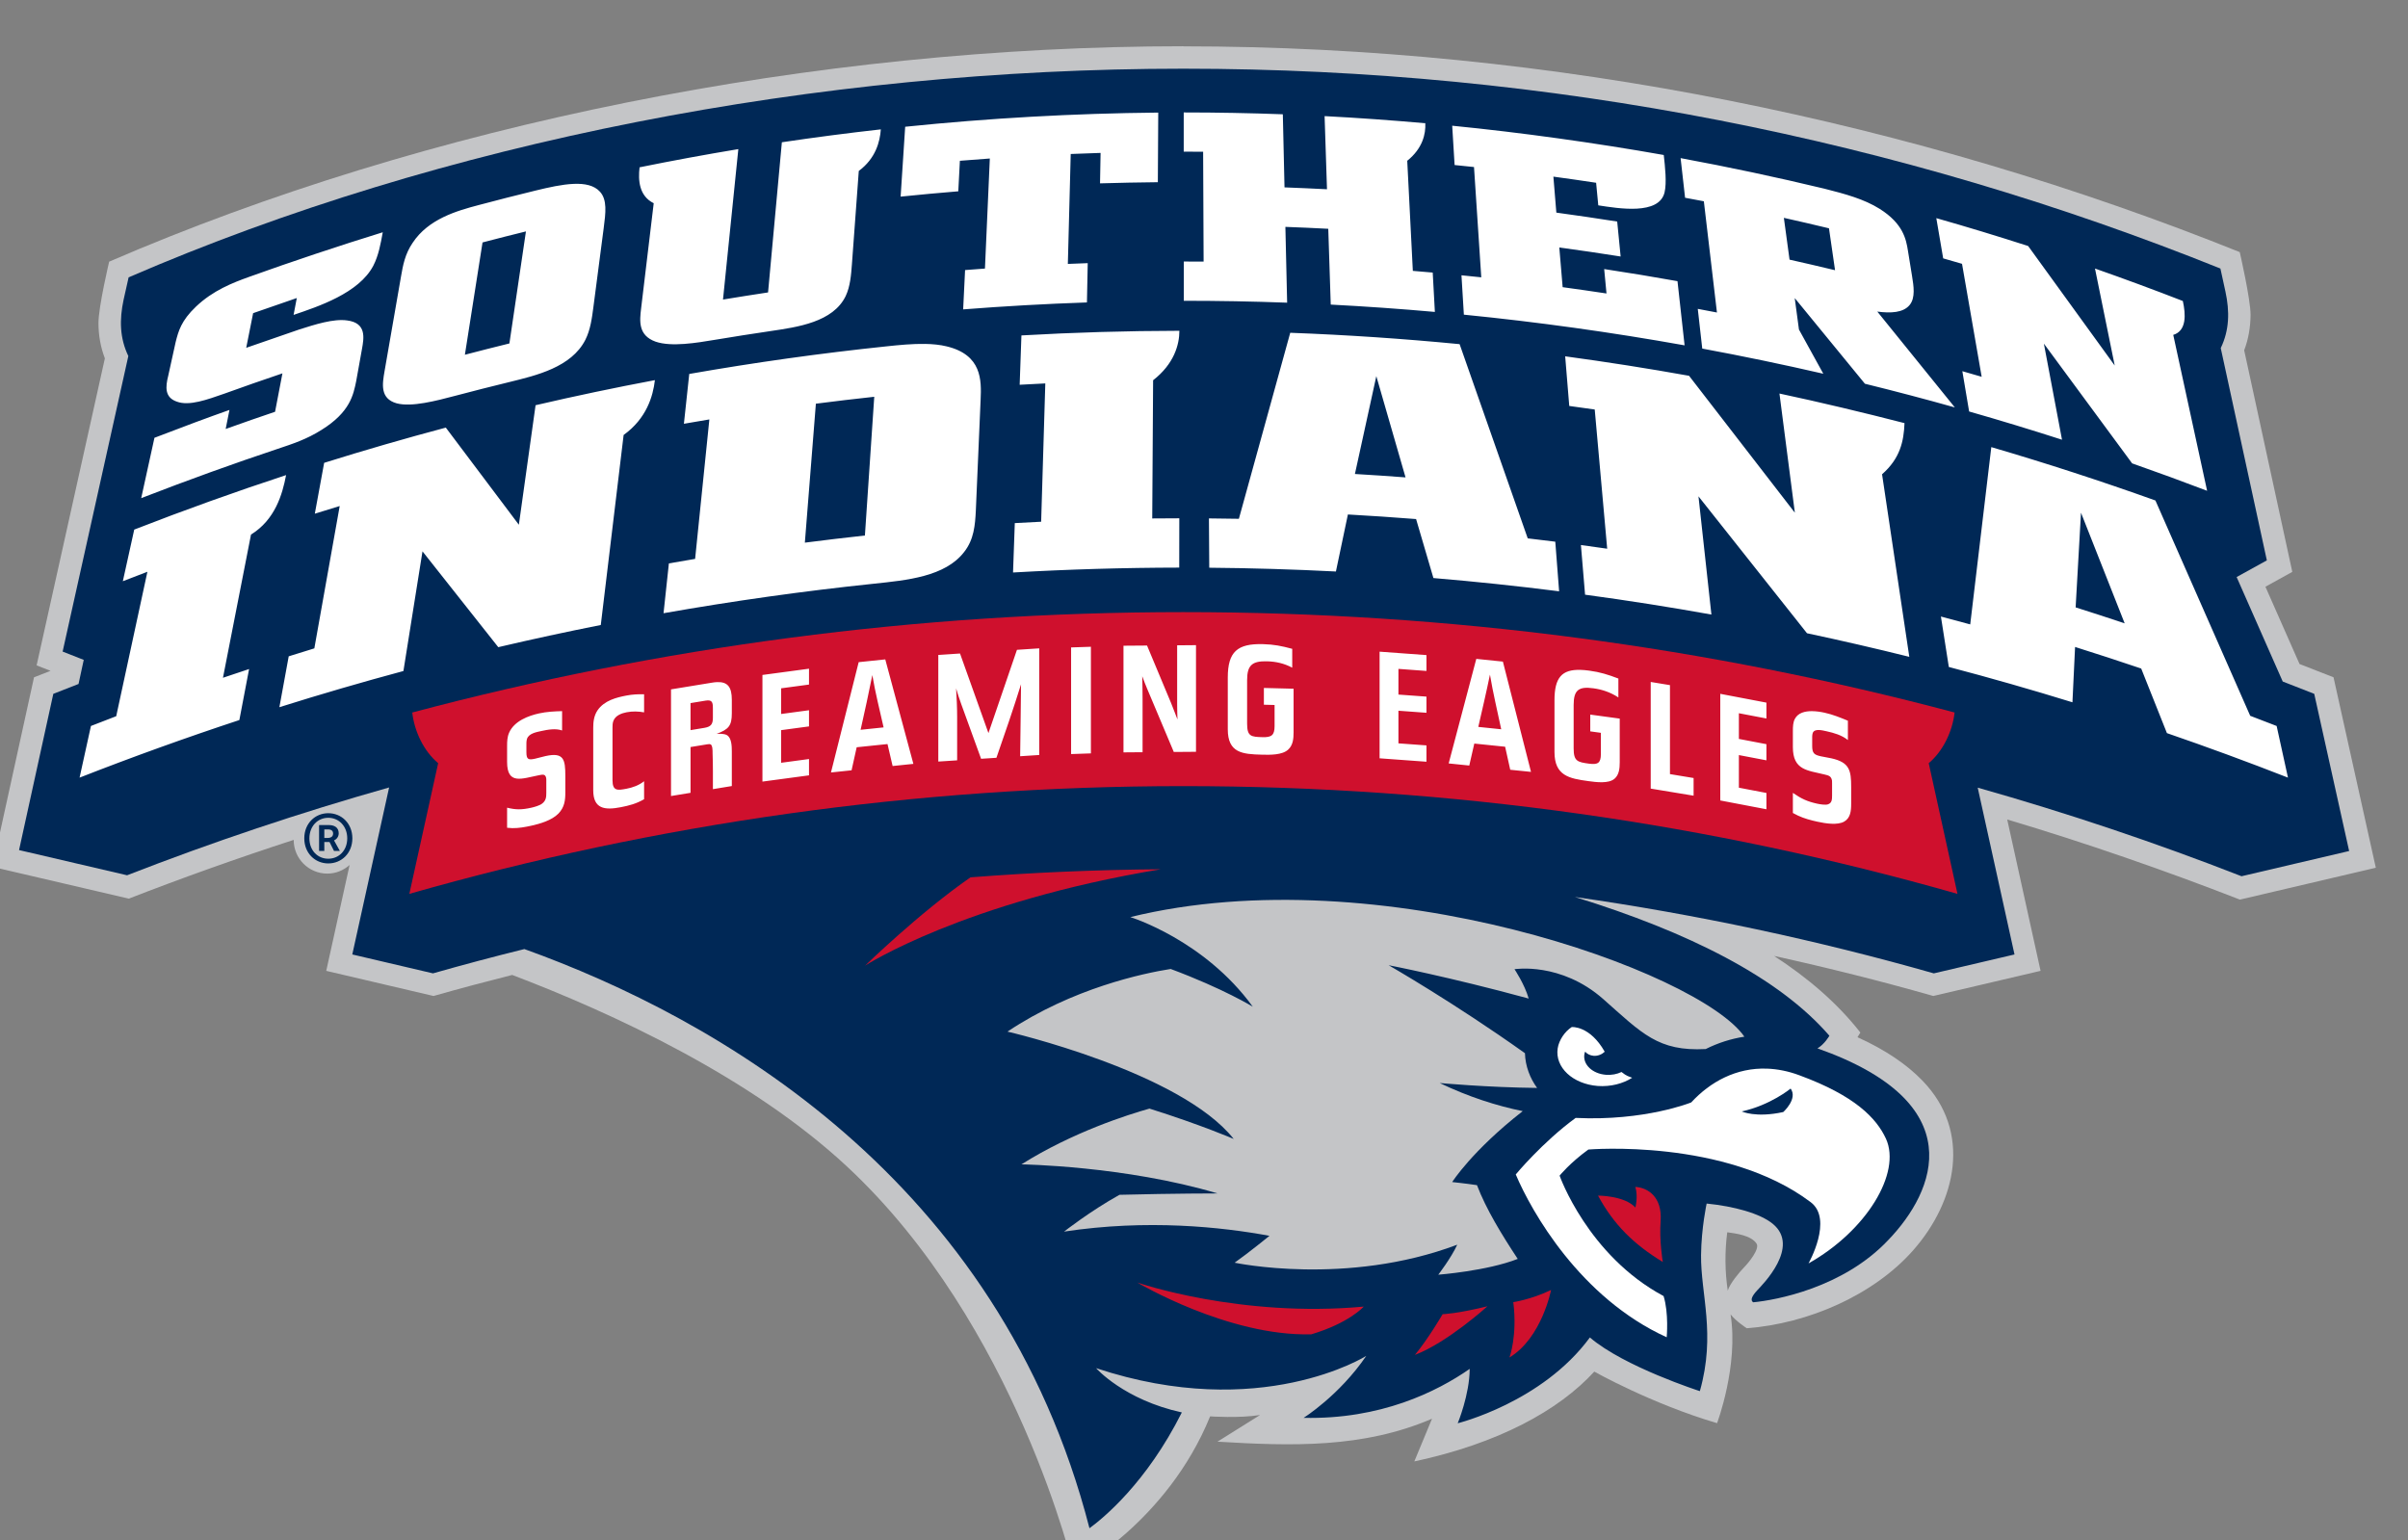
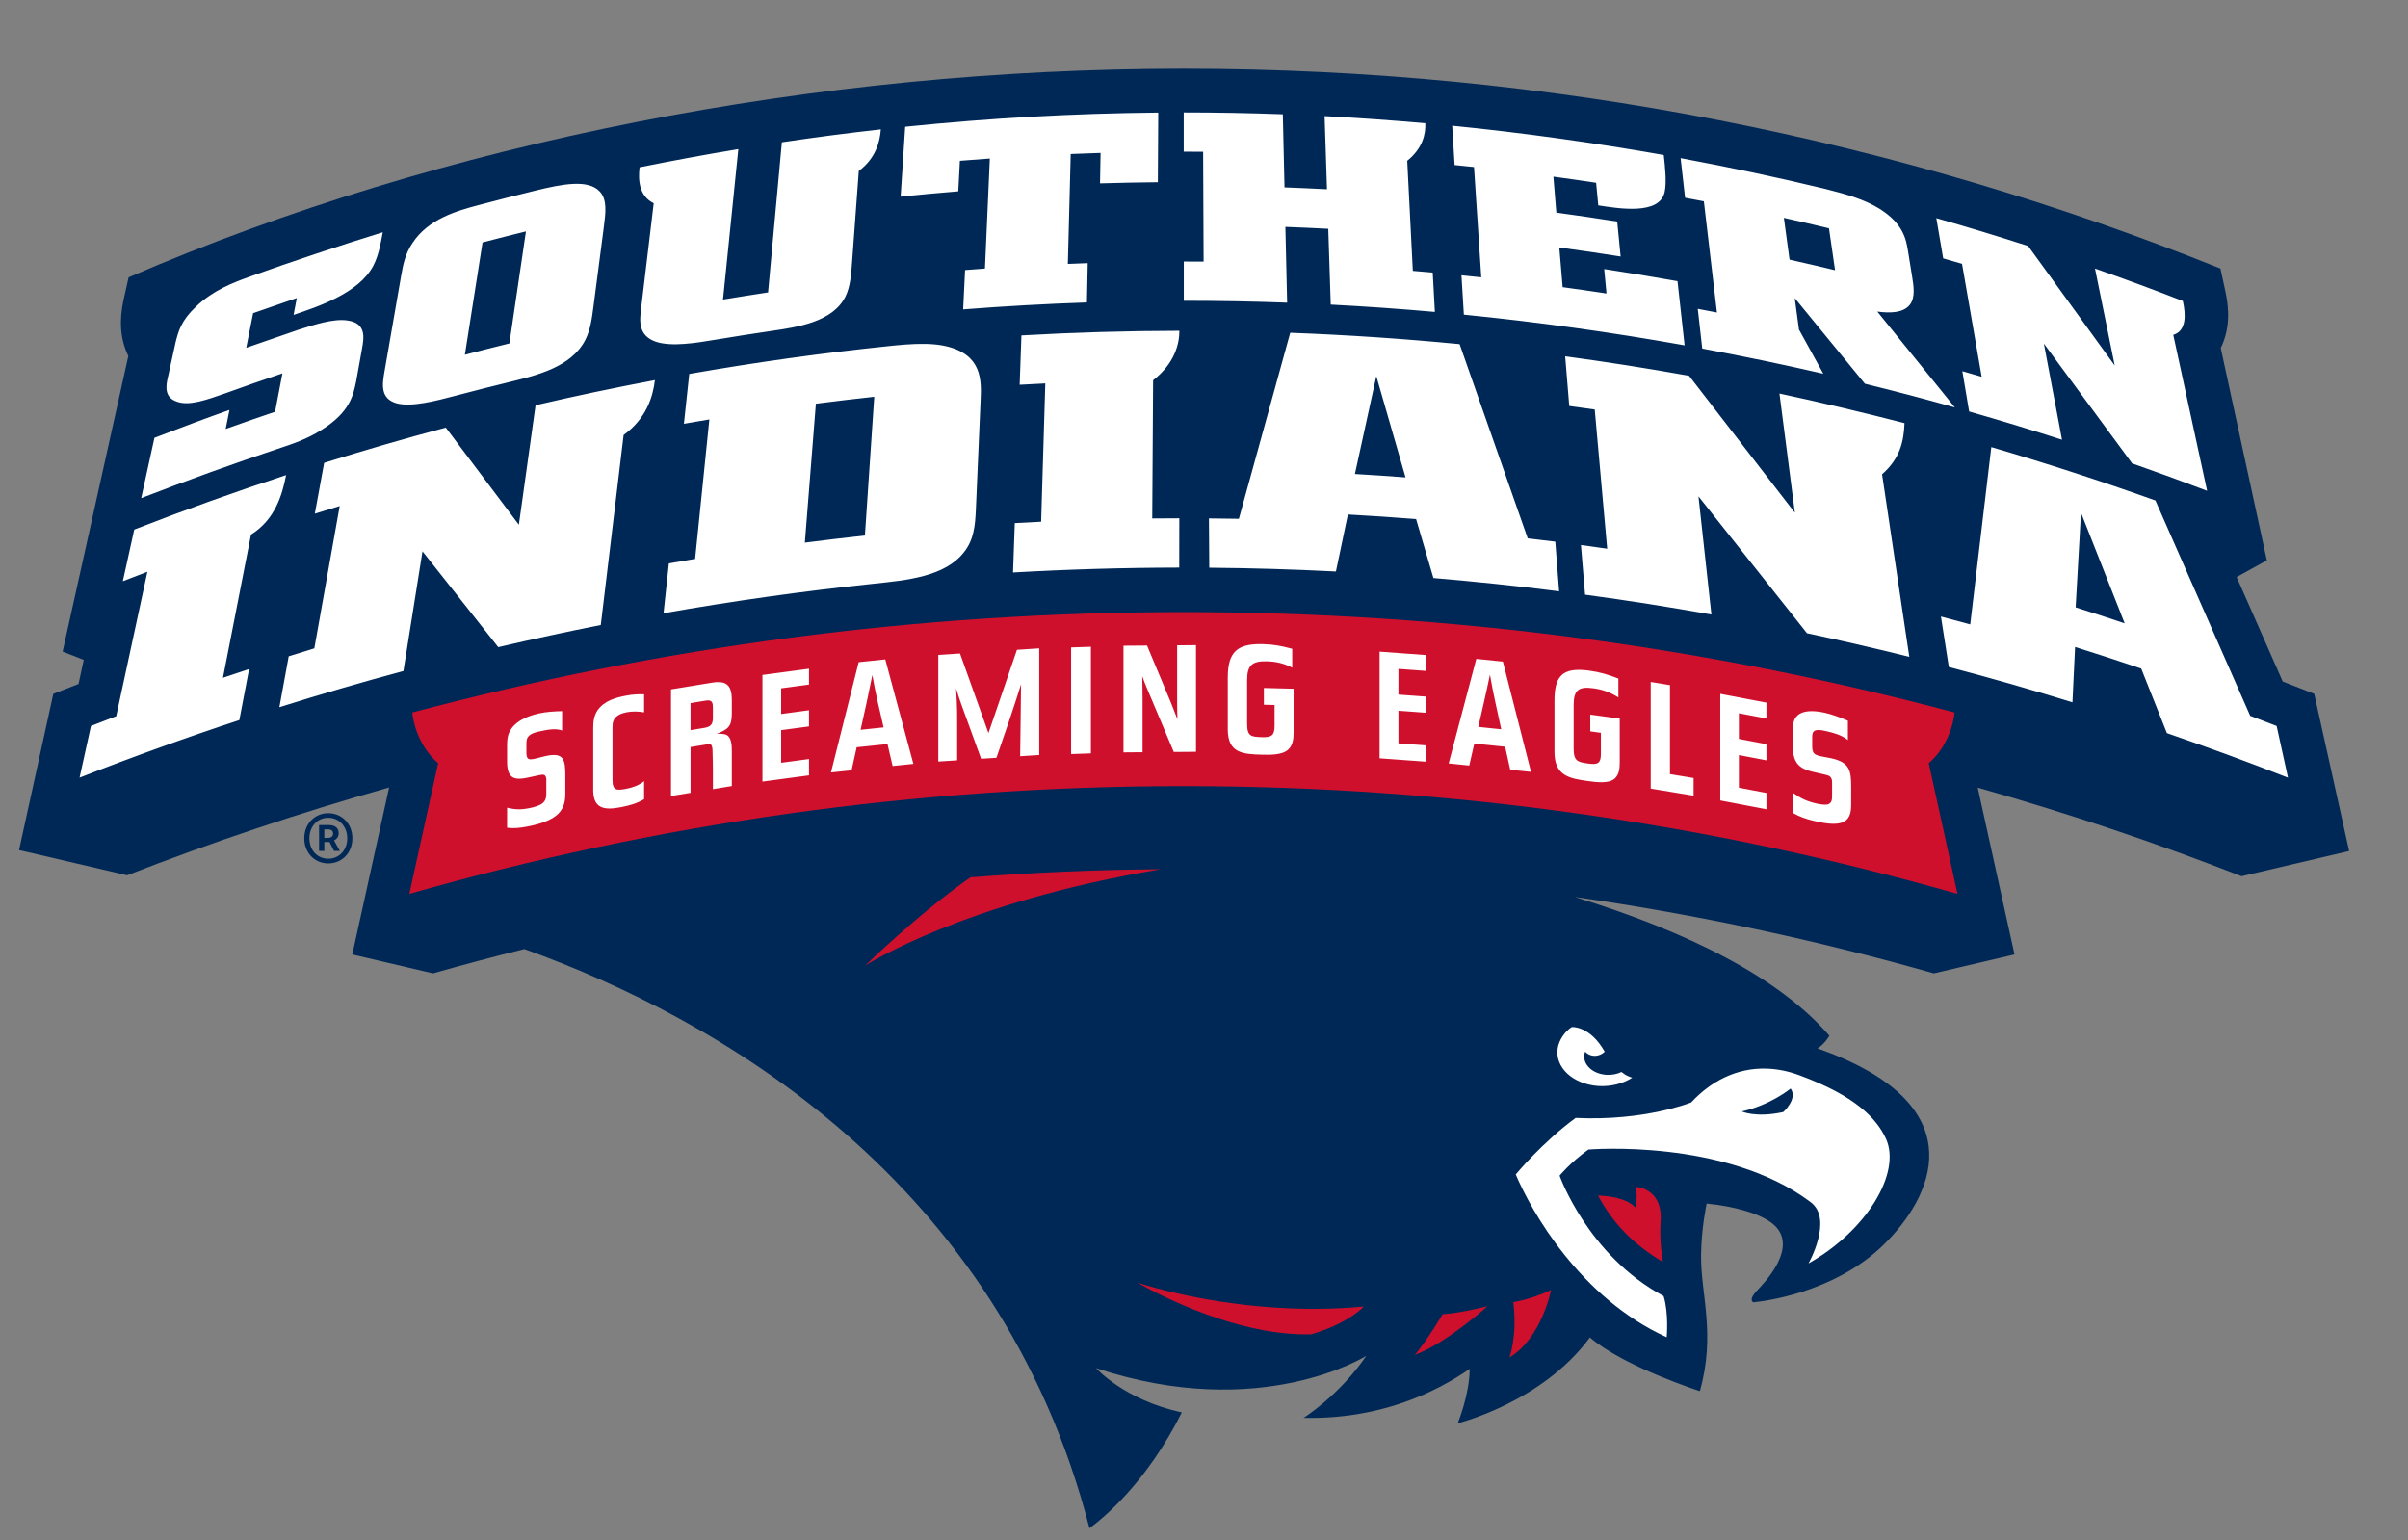
<svg xmlns="http://www.w3.org/2000/svg" clip-rule="evenodd" fill-rule="evenodd" stroke-linejoin="round" stroke-miterlimit="1.414" viewBox="1.718 1.389 4.342 2.778">
  <rect x="1.718" y="1.389" width="4.342" height="2.778" fill="#808080" stroke="none" />
  <g fill-rule="nonzero" transform="matrix(.018 0 0 -.018 .375 9.538)">
-     <path d="m150.18.941c-46.269.005-94.803 9.801-134.507 26.977 0 0-1.338 5.644-1.338 7.689 0 1.46.244 2.962.802 4.422l-8.546 38.446 1.744.684-2.069.808-5.205 23.74 17.072 3.98c6.576-2.559 13.658-5.087 20.65-7.359 0 .005-.002.009-.002.014 0 2.325 1.884 4.209 4.209 4.209 1.076 0 2.048-.415 2.793-1.08l-2.926 13.259 13.436 3.147c3.252-.928 6.54-1.799 9.851-2.635 12.49 4.751 29.859 12.757 41.927 23.994 21.258 19.795 28.438 50.636 28.438 50.636s11.643-6.09 17.026-19.35c0 0 3.631.253 6.256-.17l-5.336 3.34c9.281.556 18.222.841 26.867-2.875l-2.217 5.348c10.51-2.254 18.055-6.357 22.535-11.248 0 0 7.17 4.04 15.376 6.455 0 0 2.71-7.199 1.69-13.625.635.832 2.025 1.74 2.025 1.74 7.697-.58 15.901-4.155 20.844-9.767 5.412-6.138 7.353-14.834 1.177-21.221-1.982-2.06-4.654-3.87-8.154-5.459l.361-.586c-2.957-3.775-6.697-6.93-10.81-9.595 6.751 1.489 13.411 3.157 19.942 5.017l13.434-3.146-4.178-18.955c9.615 2.858 19.874 6.417 29.137 10.033l17.02-3.99-5.296-23.852-4.258-1.666-4.269-9.675 3.365-1.86-6.026-27.749c.559-1.462.788-2.967.799-4.43.014-1.923-1.353-7.865-1.353-7.865-40.459-16.26-86.019-25.773-132.288-25.77zm68.109 148.528c1.115.156 2.972.381 3.664 1.41.452.67-1.007 2.422-1.574 3.002-.565.58-1.803 2.062-2.024 2.9-.357-2.362-.385-4.872-.066-7.312z" fill="#c4c5c7" transform="matrix(.8 0 0 -.8 73.007 448.841)" />
    <path d="m309.937 367.463-3.497 15.747-3.155 1.233-4.619 10.468 3.027 1.671-4.618 21.268c.871 1.812.9 3.658.472 5.652l-.505 2.317c-32.104 12.912-67.169 20.021-103.888 20.021-36.721 0-74.213-7.297-105.658-20.903-.142-.642-.41-1.807-.501-2.233-.427-1.994-.399-3.839.472-5.652l-6.581-29.608 2.114-.832-.521-2.413c-.844-.327-1.684-.66-2.527-.989l-3.432-15.653 10.822-2.524c8.56 3.333 17.319 6.27 26.249 8.797l-3.688-16.73 8.083-1.894c3.031.863 6.083 1.674 9.155 2.434 19.132-6.878 47.579-22.928 56.608-58.023 1.373.998 5.718 4.549 9.253 11.601-5.808 1.267-8.589 4.435-8.589 4.435 16.482-5.462 27.064 1.23 27.064 1.23-2.704-3.974-6.277-6.208-6.277-6.208 7.709-.173 13.333 2.607 16.639 4.906-.013-2.59-1.2-5.447-1.2-5.447s8.455 2.079 13.239 8.595c3.409-2.931 11.017-5.377 11.017-5.377 1.622 5.725.073 9.74.12 13.644.03 2.704.56 5.148.56 5.148 2.739-.274 5.358-.984 6.629-2.034 2.785-2.3-1.051-6.109-1.561-6.657-.511-.55-.731-.989-.406-1.2 2.224.205 9.003 1.433 13.525 6.23 4.767 4.952 8.403 13.741-7.086 19.21.72.42 1.195 1.264 1.195 1.264-5.049 5.847-14.154 10.403-25.494 13.902 12.265-1.76 24.269-4.327 35.954-7.653l8.084 1.894-3.686 16.712c8.993-2.547 17.812-5.51 26.429-8.875l10.777 2.526z" fill="#002856" />
-     <path d="m187.839 360.843s7.4-2.266 12.273-8.981c0 0-2.898 1.796-8.228 3.784-2.741-.433-9.835-1.922-16.348-6.277 0 0 17.294-3.985 22.664-10.754 0 0-3.277 1.417-8.441 3.042-2.172-.613-7.675-2.349-12.825-5.587 0 0 10.358-.145 19.643-2.912 0 0-4.21.004-9.822-.138-2.972-1.658-5.553-3.688-5.553-3.688 8.338 1.267 15.793.465 20.58-.422 0 0-2.12-1.724-3.492-2.692 0 0 11.183-2.385 22.3 1.803-.607-1.326-1.899-3.006-1.899-3.006s4.885.373 7.959 1.583c-1.618 2.456-3.155 4.963-4.083 7.389-1.136.171-2.482.31-2.482.31s1.979 3.132 7.065 7.106c-2.614.534-5.413 1.426-8.317 2.816 0 0 4.743-.44 9.758-.491-.701.956-1.183 2.179-1.217 3.479-7.109 5.066-13.655 8.814-13.655 8.814s6.059-1.167 14.029-3.339c-.406 1.431-1.421 2.94-1.421 2.94s4.639.757 8.896-2.998c3.878-3.43 5.483-5.255 10.26-5 1.231.616 2.531 1.031 3.872 1.238-4.473 6.49-36.582 18.097-61.516 11.981" fill="#c4c5c7" />
    <path d="m150.19 71.804c-33.389 0-65.751 4.378-96.563 12.573.273 2.39 1.447 4.839 3.244 6.346l-3.609 16.365c30.799-8.779 63.319-13.492 96.928-13.492 33.619 0 66.129 4.713 96.928 13.492l-3.6-16.365c1.79-1.507 2.97-3.956 3.24-6.346-30.809-8.195-63.179-12.572-96.568-12.573zm-2.82 32.204c-8.01.06-15.96.4-23.839 1.01-6.38 4.42-13.2 11.06-13.2 11.06s12.3-7.98 37.039-12.07zm59.409 39.779c.37 1.17.01 2.58.01 2.58-1.38-1.5-4.68-1.49-4.68-1.49 1.95 3.61 4.46 6.1 8.11 8.31 0 0-.46-2.65-.27-5.17.2-2.95-1.58-4.14-3.17-4.23zm-62.349 11.98s11.34 6.76 21.78 6.48c4.76-1.42 6.56-3.47 6.56-3.47-15.51 1.43-28.34-3.01-28.34-3.01zm51.799.93c-2.58 1.22-4.73 1.52-4.73 1.52.53 4.23-.48 6.93-.48 6.93 4.05-2.44 5.21-8.45 5.21-8.45zm-7.97 2.04c-3.81.94-5.61.99-5.61.99s-1.76 3.03-3.47 5.1c4.1-1.57 9.08-6.09 9.08-6.09z" fill="#cf102d" transform="matrix(.8 0 0 -.8 73.007 448.841)" />
    <path d="m150.23 9.232v4.909c.81 0 1.62.002 2.43.009l.06 13.759c-.82-.006-1.65-.008-2.48-.008v4.916c4.31 0 8.63.077 12.94.237l-.22-9.493c1.79.063 3.58.145 5.37.24l.31 9.493c4.35.225 8.699.532 13.039.918l-.27-4.928c-.83-.075-1.66-.144-2.49-.213l-.7-13.788c1.93-1.549 2.33-3.37 2.26-4.699-4.16-.369-8.439-.679-12.609-.893l.3 9.159c-1.77-.089-3.55-.169-5.32-.235l-.21-9.154c-4.14-.151-8.27-.229-12.41-.229zm-3.19.016c-10.58.1-21.15.693-31.689 1.775l-.57 8.75c2.41-.248 4.82-.469 7.22-.666l.2-3.822c1.25-.101 2.499-.199 3.749-.285l-.61 13.782c-.83.06-1.659.123-2.489.188l-.24 4.924c5.159-.404 10.329-.693 15.499-.87l.1-4.92c-.83.029-1.66.061-2.49.096l.36-13.766c1.25-.052 2.49-.098 3.74-.135l-.07 3.812c2.41-.073 4.83-.119 7.24-.144zm36.809 1.645.3 4.923c.81.08 1.62.164 2.43.25l.91 13.812c-.82-.089-1.65-.177-2.48-.254l.3 4.93c9.25.918 18.46 2.2 27.64 3.843l-.89-8.037c-3.05-.547-6.11-1.051-9.18-1.517l.29 3.058c-1.83-.276-3.66-.54-5.49-.789l-.42-4.97c2.56.346 5.12.723 7.68 1.128l-.43-4.377c-2.54-.399-5.08-.773-7.62-1.118l-.37-4.507c1.78.242 3.56.498 5.35.769l.27 2.828c2.56.39 7.61 1.249 8.3-1.621.29-1.216.06-3.249-.1-4.685-8.6-1.522-17.83-2.809-26.49-3.666zm-71.548.457c-4.14.463-8.27 1.001-12.392 1.615l-1.728 18.805c-1.883.284-3.763.581-5.643.893l1.92-18.841c-4.13.685-8.252 1.445-12.367 2.28-.19 1.61-.069 3.588 1.771 4.496l-1.576 13.159c-.184 1.557-.41 3.384 1.815 4.18 1.98.678 5.115.153 7.498-.245 2.311-.385 4.623-.748 6.939-1.089 3.303-.492 7.783-1.1 9.363-4.381.57-1.199.68-2.643.78-3.979l.86-11.686c2.12-1.575 2.65-3.659 2.76-5.207zm100.148 3.601.56 4.963c.79.145 1.57.29 2.35.441l1.64 13.929c-.8-.155-1.6-.305-2.4-.455l.56 4.973c5.07.94 10.12 1.991 15.159 3.15l-3.05-5.535-.529-3.941 8.789 10.73c3.76.925 7.52 1.914 11.26 2.965l-9.71-12.002c1.7.227 3.25.14 4.04-.813.76-.905.51-2.405.31-3.644l-.51-3.145c-.23-1.459-.6-3.406-3.54-5.262-1.97-1.233-4.29-1.858-6.92-2.526-5.979-1.438-11.989-2.714-18.009-3.828zm-138.628 3.225c-1.416.061-3.082.428-4.803.849-2.363.577-4.723 1.178-7.078 1.805-2.715.716-6.283 1.727-8.26 4.721-.973 1.424-1.218 2.83-1.465 4.241l-2.057 11.836c-.273 1.586-.603 3.437 1.518 4.031 1.886.498 4.977-.324 7.33-.943 2.282-.605 4.567-1.183 6.852-1.74 3.272-.805 7.693-1.829 9.444-5.27.635-1.255.824-2.714 1.002-4.066l1.291-9.904c.256-1.966.459-3.556-.465-4.58-.724-.798-1.891-1.042-3.309-.98zm151.558 4.254c1.879.421 3.769.855 5.649 1.31l.76 5.247c-1.9-.456-3.8-.9-5.699-1.324zm19.089.037.86 5.038c.79.225 1.57.45 2.36.682l2.46 14.148c-.81-.236-1.62-.47-2.42-.701l.85 5.047c3.89 1.111 7.77 2.291 11.63 3.535l-2.27-12.033 11.05 14.994c3.14 1.1 6.27 2.245 9.39 3.435l-4.24-19.525c1.69-.511 1.57-2.573 1.2-4.244-3.65-1.419-7.32-2.775-11-4.065l2.47 12.147-10.84-14.967c-3.82-1.23-7.65-2.396-11.5-3.491zm-176.606 1.662-2.07 14.03c-1.863.458-3.718.93-5.574 1.416l2.209-14.065c1.808-.475 3.62-.937 5.435-1.381zm-17.929.107c-5.269 1.626-11.563 3.721-16.776 5.601-2.012.726-4.476 1.673-6.617 3.715-1.859 1.767-2.197 3.086-2.539 4.429l-.926 4.204c-.359 1.42-.467 2.728 1.063 3.259 1.565.588 3.833-.26 5.939-.99 2.426-.876 4.856-1.727 7.293-2.549l-.922 4.811c-1.884.637-3.78 1.29-6.185 2.154l.474-2.385c-2.621.924-5.739 2.08-9.393 3.489l-1.658 7.558c6.024-2.332 11.554-4.325 17.114-6.181 1.849-.617 3.594-1.183 5.459-2.362 3.604-2.237 3.997-4.425 4.345-6.097l.725-4.032c.255-1.408.58-3.268-1.851-3.582-1.71-.242-4.025.504-6.024 1.139l-6.619 2.289.865-4.34 5.469-1.894-.402 2.111c3.012-1.026 8.189-2.706 9.988-6.17.654-1.275.914-2.73 1.178-4.177zm99.754 12.337c-6.59.01-13.19.204-19.78.58l-.22 6.18c1.07-.063 2.14-.114 3.21-.168l-.52 17.32c-1.1.055-2.2.112-3.3.174l-.22 6.184c6.93-.396 13.87-.6 20.81-.612l.01-6.175c-1.13.002-2.27.008-3.39.019l.11-17.308c2.62-2.04 3.29-4.444 3.29-6.194zm13.88.25-6.43 23.295c-1.25-.024-2.5-.04-3.75-.049l.04 6.176c5.29.045 10.58.202 15.86.473l1.5-7.141c2.85.159 5.689.351 8.539.574l2.17 7.387c5.26.444 10.5.994 15.74 1.66l-.48-6.213c-1.15-.143-2.3-.282-3.45-.416l-8.53-24.322c-7.06-.686-14.129-1.16-21.209-1.424zm-45.689 1.395c-1.59-.03-3.29.135-4.88.306-8.26.863-16.487 2.018-24.686 3.455l-.669 6.239c1.06-.188 2.122-.368 3.187-.543l-1.783 17.465c-1.096.185-2.19.372-3.285.564l-.67 6.24c8.746-1.541 17.526-2.776 26.326-3.695 4.14-.438 8.94-.877 11.32-3.98 1.23-1.559 1.37-3.374 1.46-5.184l.599-13.887c.11-2.434.17-5.609-4.259-6.674-.81-.199-1.72-.288-2.66-.306zm80.118 1.552.51 6.217c1.06.143 2.13.292 3.19.444l1.56 17.433c-1.1-.157-2.19-.313-3.29-.461l.52 6.219c5.29.715 10.56 1.543 15.82 2.486l-1.62-14.802 13.589 17.144c4.28.91 8.55 1.894 12.81 2.954l-3.41-22.862c2.27-1.993 2.72-4.133 2.81-6.406-4.94-1.274-10.68-2.647-15.659-3.705l1.93 14.925-13.25-17.148c-5.16-.926-10.33-1.735-15.51-2.438zm-23.649 2.485 3.659 12.678c-2.11-.158-4.219-.304-6.339-.426zm-90.337.498c-4.995.94-9.978 1.986-14.941 3.142l-2.093 14.967-9.147-12.164c-5.099 1.358-10.176 2.826-15.234 4.412l-1.168 6.369c1.037-.325 2.076-.644 3.115-.959l-3.176 17.825c-1.071.327-2.14.658-3.209.995l-1.168 6.371c5.156-1.623 10.335-3.133 15.531-4.529l2.389-14.988 9.488 12c4.268-1.001 8.547-1.926 12.837-2.777l2.86-23.795c2.871-2.071 3.681-4.84 3.916-6.869zm27.468 2.084-1.17 17.375c-2.51.274-5.02.571-7.52.894l1.38-17.402c2.43-.315 4.87-.602 7.31-.867zm139.877 6.305-2.64 22.201c-1.22-.335-2.44-.663-3.67-.985l.99 6.316c5.18 1.361 10.34 2.837 15.48 4.424l.33-6.929c2.76.869 5.53 1.77 8.28 2.702l3.22 8.088c5.08 1.749 10.129 3.605 15.159 5.574l-1.42-6.469c-1.11-.428-2.21-.856-3.31-1.275l-11.869-26.964c-6.81-2.436-13.66-4.665-20.55-6.683zm-213.526 3.503c-6.378 2.095-12.719 4.371-19.015 6.825l-1.427 6.467c1.025-.4 2.05-.793 3.076-1.184l-3.905 18.087c-1.056.404-2.112.812-3.166 1.224l-1.423 6.469c6.626-2.595 13.296-4.998 20.008-7.211l1.219-6.388c-1.091.36-2.183.725-3.271 1.093l3.511-17.934c3.014-1.855 3.932-5.025 4.393-7.448zm224.756 4.709 5.47 13.858c-2.04-.685-4.09-1.353-6.14-2zm-102.448 16.461c-3.18-.082-4.39.948-4.39 4.181v6.488c0 2.97 1.85 3.112 4.27 3.174 1 .025 2.56.065 3.31-.652.59-.553.66-1.365.66-2.141v-5.467l-3.72-.095v2.099l1.34.034v2.65c0 1.154-.4 1.408-1.51 1.379-1.44-.038-1.93-.087-1.93-1.696v-5.447c0-1.872.64-2.405 2.5-2.357 1.11.029 2.15.262 3.15.799v-2.363c-1.34-.356-2.28-.552-3.68-.586zm-8.37.127-2.36.02v7.413c0 .625.02 1.249.04 1.873-.27-.679-.52-1.377-.8-2.055l-3.01-7.202-2.95.022v13.356l2.39-.019v-6.545c0-.984-.02-1.985-.04-2.969.19.527.4 1.054.62 1.582l3.33 7.9 2.78-.021zm-13.16.202-2.48.082v13.356l2.48-.086zm-6.47.199-2.79.183c-1.19 3.481-2.38 6.945-3.57 10.427l-3.559-9.964-2.72.178v13.352l2.36-.152v-5.428c0-1.192-.06-2.399-.13-3.587.19.67.41 1.318.64 1.966l2.489 6.854 1.92-.125c1.06-3.058 2.12-6.115 3.08-9.205-.04 3.01-.06 6-.11 9.011l2.39-.156zm42.62.414v13.356l5.869.428v-2.045l-3.51-.256v-4.086l3.51.258v-2.025l-3.51-.256v-3.217l3.51.258v-1.986zm12.109.903-3.46 13.094 2.58.265.63-2.753 3.86.396.64 2.885 2.6.265-3.52-13.81zm-74.008.065-3.33.347-3.47 13.813 2.58-.27.64-2.887 3.86-.4.64 2.75 2.6-.269zm-9.55 1.166-5.831.783v13.355l5.831-.783v-2.043l-3.488.469v-4.086l3.488-.469v-2.025l-3.488.47v-3.216l3.488-.469zm96.608.148c-2.34-.071-3.26.968-3.26 3.799v6.486c0 2.97 1.84 3.316 4.23 3.643 1 .135 2.53.344 3.28-.291.58-.489.66-1.291.66-2.069v-5.466l-3.69-.502v2.099l1.33.184v2.646c0 1.154-.39 1.365-1.5 1.215-1.42-.195-1.91-.296-1.91-1.906v-5.447c0-1.873.64-2.338 2.47-2.086 1.11.151 2.14.499 3.13 1.146v-2.367c-1.33-.503-2.27-.8-3.65-.988-.4-.054-.76-.086-1.09-.096zm-11.34.592c.38 2.29.93 4.56 1.41 6.844l-2.87-.297c.5-2.18 1.01-4.36 1.46-6.547zm-77.338.058c.37 2.214.92 4.37 1.41 6.551l-2.88.301c.51-2.285 1.02-4.573 1.47-6.852zm97.468.862v13.355l5.37.887v-2.213l-2.96-.49v-11.143zm-116.918.019c-.192.008-.399.031-.625.069l-5.135.841v13.356l2.446-.402v-5.733l2.091-.342c.168-.03.353-.058.485.053.075.083.129.263.148.373.038.239.037.485.037.733.057 1.483.039 2.964.039 4.457l2.369-.389v-4.352c0-.662-.036-1.717-.632-2.033-.354-.187-.842-.164-1.272-.15 1.493-.567 1.904-.993 1.904-2.584v-1.684c0-1.589-.514-2.268-1.855-2.213zm125.628 1.467v13.354l5.78 1.103v-2.043l-3.45-.658v-4.086l3.45.658v-2.023l-3.45-.658v-3.217l3.45.658v-1.986zm-134.758.053c-.724-.013-1.466.016-2.209.162-1.245.24-2.767.61-3.621 1.851-.465.697-.539 1.468-.539 2.206v7.794c0 2.347 1.431 2.524 3.436 2.135 1.041-.2 1.951-.434 2.933-1.002v-2.254c-.667.528-1.429.789-2.191.938-1.132.217-1.764.303-1.764-1.061v-6.582c0-.283.001-.567.111-.853.26-.694 1.06-.963 1.653-1.078.742-.144 1.487-.116 2.191.011zm8.197.787c.365.08.418.419.418.959v1.211c0 .831-.281 1.122-1.084 1.254l-1.716.283v-3.387l1.904-.312c.2-.033.357-.035.478-.008zm-18.465 1.328c-.96.025-1.922.071-2.901.287-1.292.288-3.081.934-3.728 2.402-.239.527-.258 1.116-.258 1.645v2.025c0 2.913 1.846 2.087 3.951 1.674.479-.087.831-.204.941.338.019.09.018.223.018.317v1.552c0 .529-.036.972-.535 1.348-.314.241-.979.426-1.348.508-1.201.267-1.94.263-3.027-.004v2.513c.221.008.425.039.646.047.775.017 1.625-.135 2.418-.312 1.034-.23 2.528-.658 3.36-1.506.775-.796.869-1.69.869-2.635v-2.08c0-2.061-.187-3.003-2.477-2.492-.442.097-.866.229-1.308.328-.85.191-1.09.092-1.09-.816v-.756c0-.265-.018-.62.074-.906.221-.693 1.218-.858 1.752-.977.868-.194 1.868-.361 2.643-.078zm156.526.002c-.9-.009-1.75.209-2.149.947-.24.422-.26 1.002-.26 1.532v2.025c0 2.912 1.849 2.902 3.949 3.424.48.123.84.164.95.756.01.098.01.232.01.326v1.551c0 .531-.03.956-.53 1.111-.32.101-.98-.007-1.35-.088-1.2-.266-1.94-.596-3.029-1.35v2.518c.22.105.43.226.649.332.77.359 1.62.584 2.42.758 1.03.227 2.53.463 3.36-.016.78-.454.87-1.304.87-2.25v-2.08c0-2.061-.19-3.087-2.48-3.59-.44-.1-.87-.153-1.31-.252-.85-.186-1.09-.392-1.09-1.301v-.755c0-.265-.02-.628.07-.871.23-.594 1.22-.319 1.76-.202.87.193 1.86.467 2.64 1.092v-2.42c-.96-.4-1.92-.783-2.9-.998-.48-.107-1.04-.193-1.58-.199zm-30.099 39.561c-.85.54-1.6 1.62-1.76 2.67-.36 2.379 1.89 4.469 5.03 4.709 1.61.11 3.15-.29 4.3-1.03-.45-.18-.66-.18-1.34-.72-.56.27-1.22.4-1.94.35-1.69-.13-2.9-1.269-2.71-2.549.02-.12.05-.23.1-.35.24.29.62.48 1.06.52.54.04 1.04-.18 1.39-.51-1.87-3.3-4.13-3.09-4.13-3.09zm24.47 5.209c-3.86-.15-7.13 1.65-9.51 4.23 0 0-5.8 2.36-14.47 1.94-4.15 3.03-7.5 7.08-7.5 7.08 1.97 4.65 8.06 15.46 18.9 20.39 0 0 .28-3.02-.39-5.16-9.5-5.09-13.02-15.08-13.02-15.08s1.28-1.59 3.6-3.27c0 0 17.17-1.45 27.839 6.59 2.86 2.15-.27 7.67-.27 7.67 7.27-4.09 11.64-11.33 9.7-15.61-1.2-2.6-3.9-5.39-10.82-7.94-1.409-.53-2.769-.79-4.059-.84z" fill="#fff" transform="matrix(.8 0 0 -.8 73.007 448.841)" />
    <g fill="#002856">
      <path d="m107.431 368.773c.346 0 .548.153.548.435 0 .254-.14.42-.522.42h-.358v-.855zm-.856 1.29h.97c.537 0 .997-.218.997-.83 0-.307-.192-.6-.472-.704l.587-1.058h-.587l-.448.893h-.523v-.893h-.524zm2.821-1.328c0 1.201-.829 2.056-1.901 2.056s-1.89-.855-1.89-2.056c0-1.213.818-2.044 1.89-2.044s1.901.831 1.901 2.044m-4.303 0c0 1.494 1.086 2.516 2.402 2.516 1.329 0 2.414-1.022 2.414-2.516 0-1.495-1.085-2.516-2.414-2.516-1.316 0-2.402 1.021-2.402 2.516" />
      <path d="m253.988 343.663s-2.039-1.676-4.902-2.29c0 0 1.394-.666 4.163-.062 0 0 1.485 1.329.739 2.352" />
    </g>
  </g>
</svg>